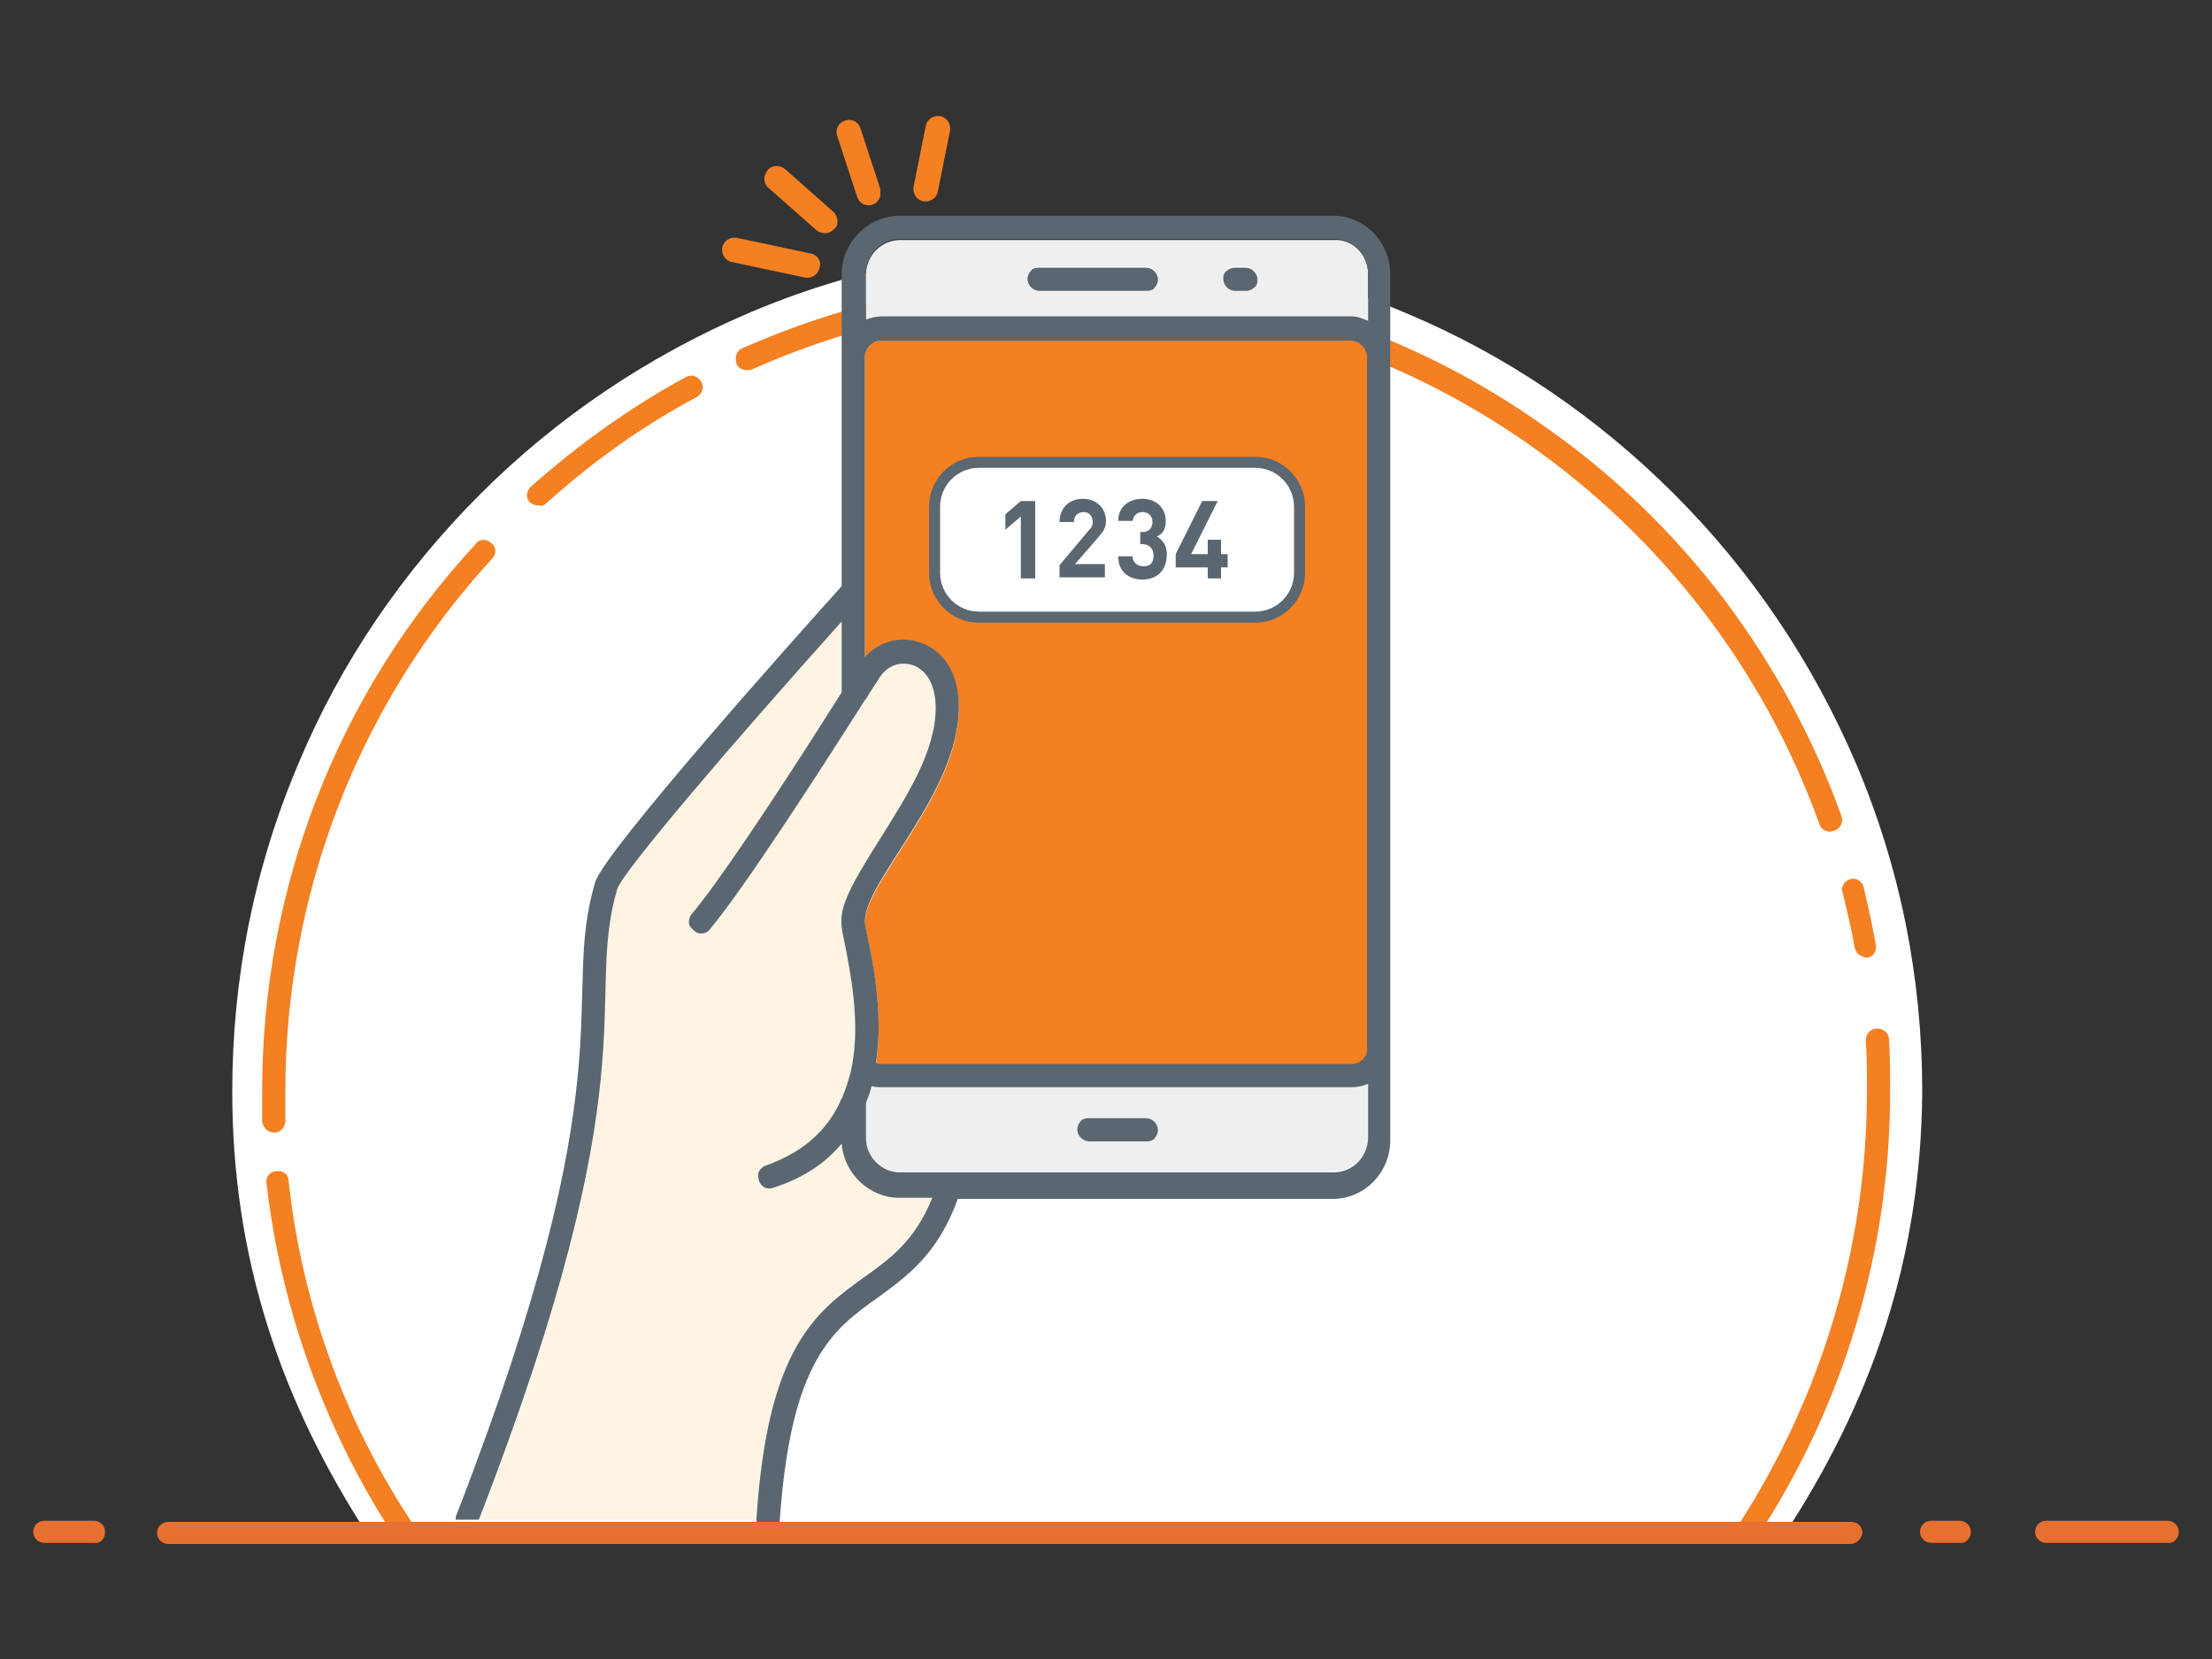
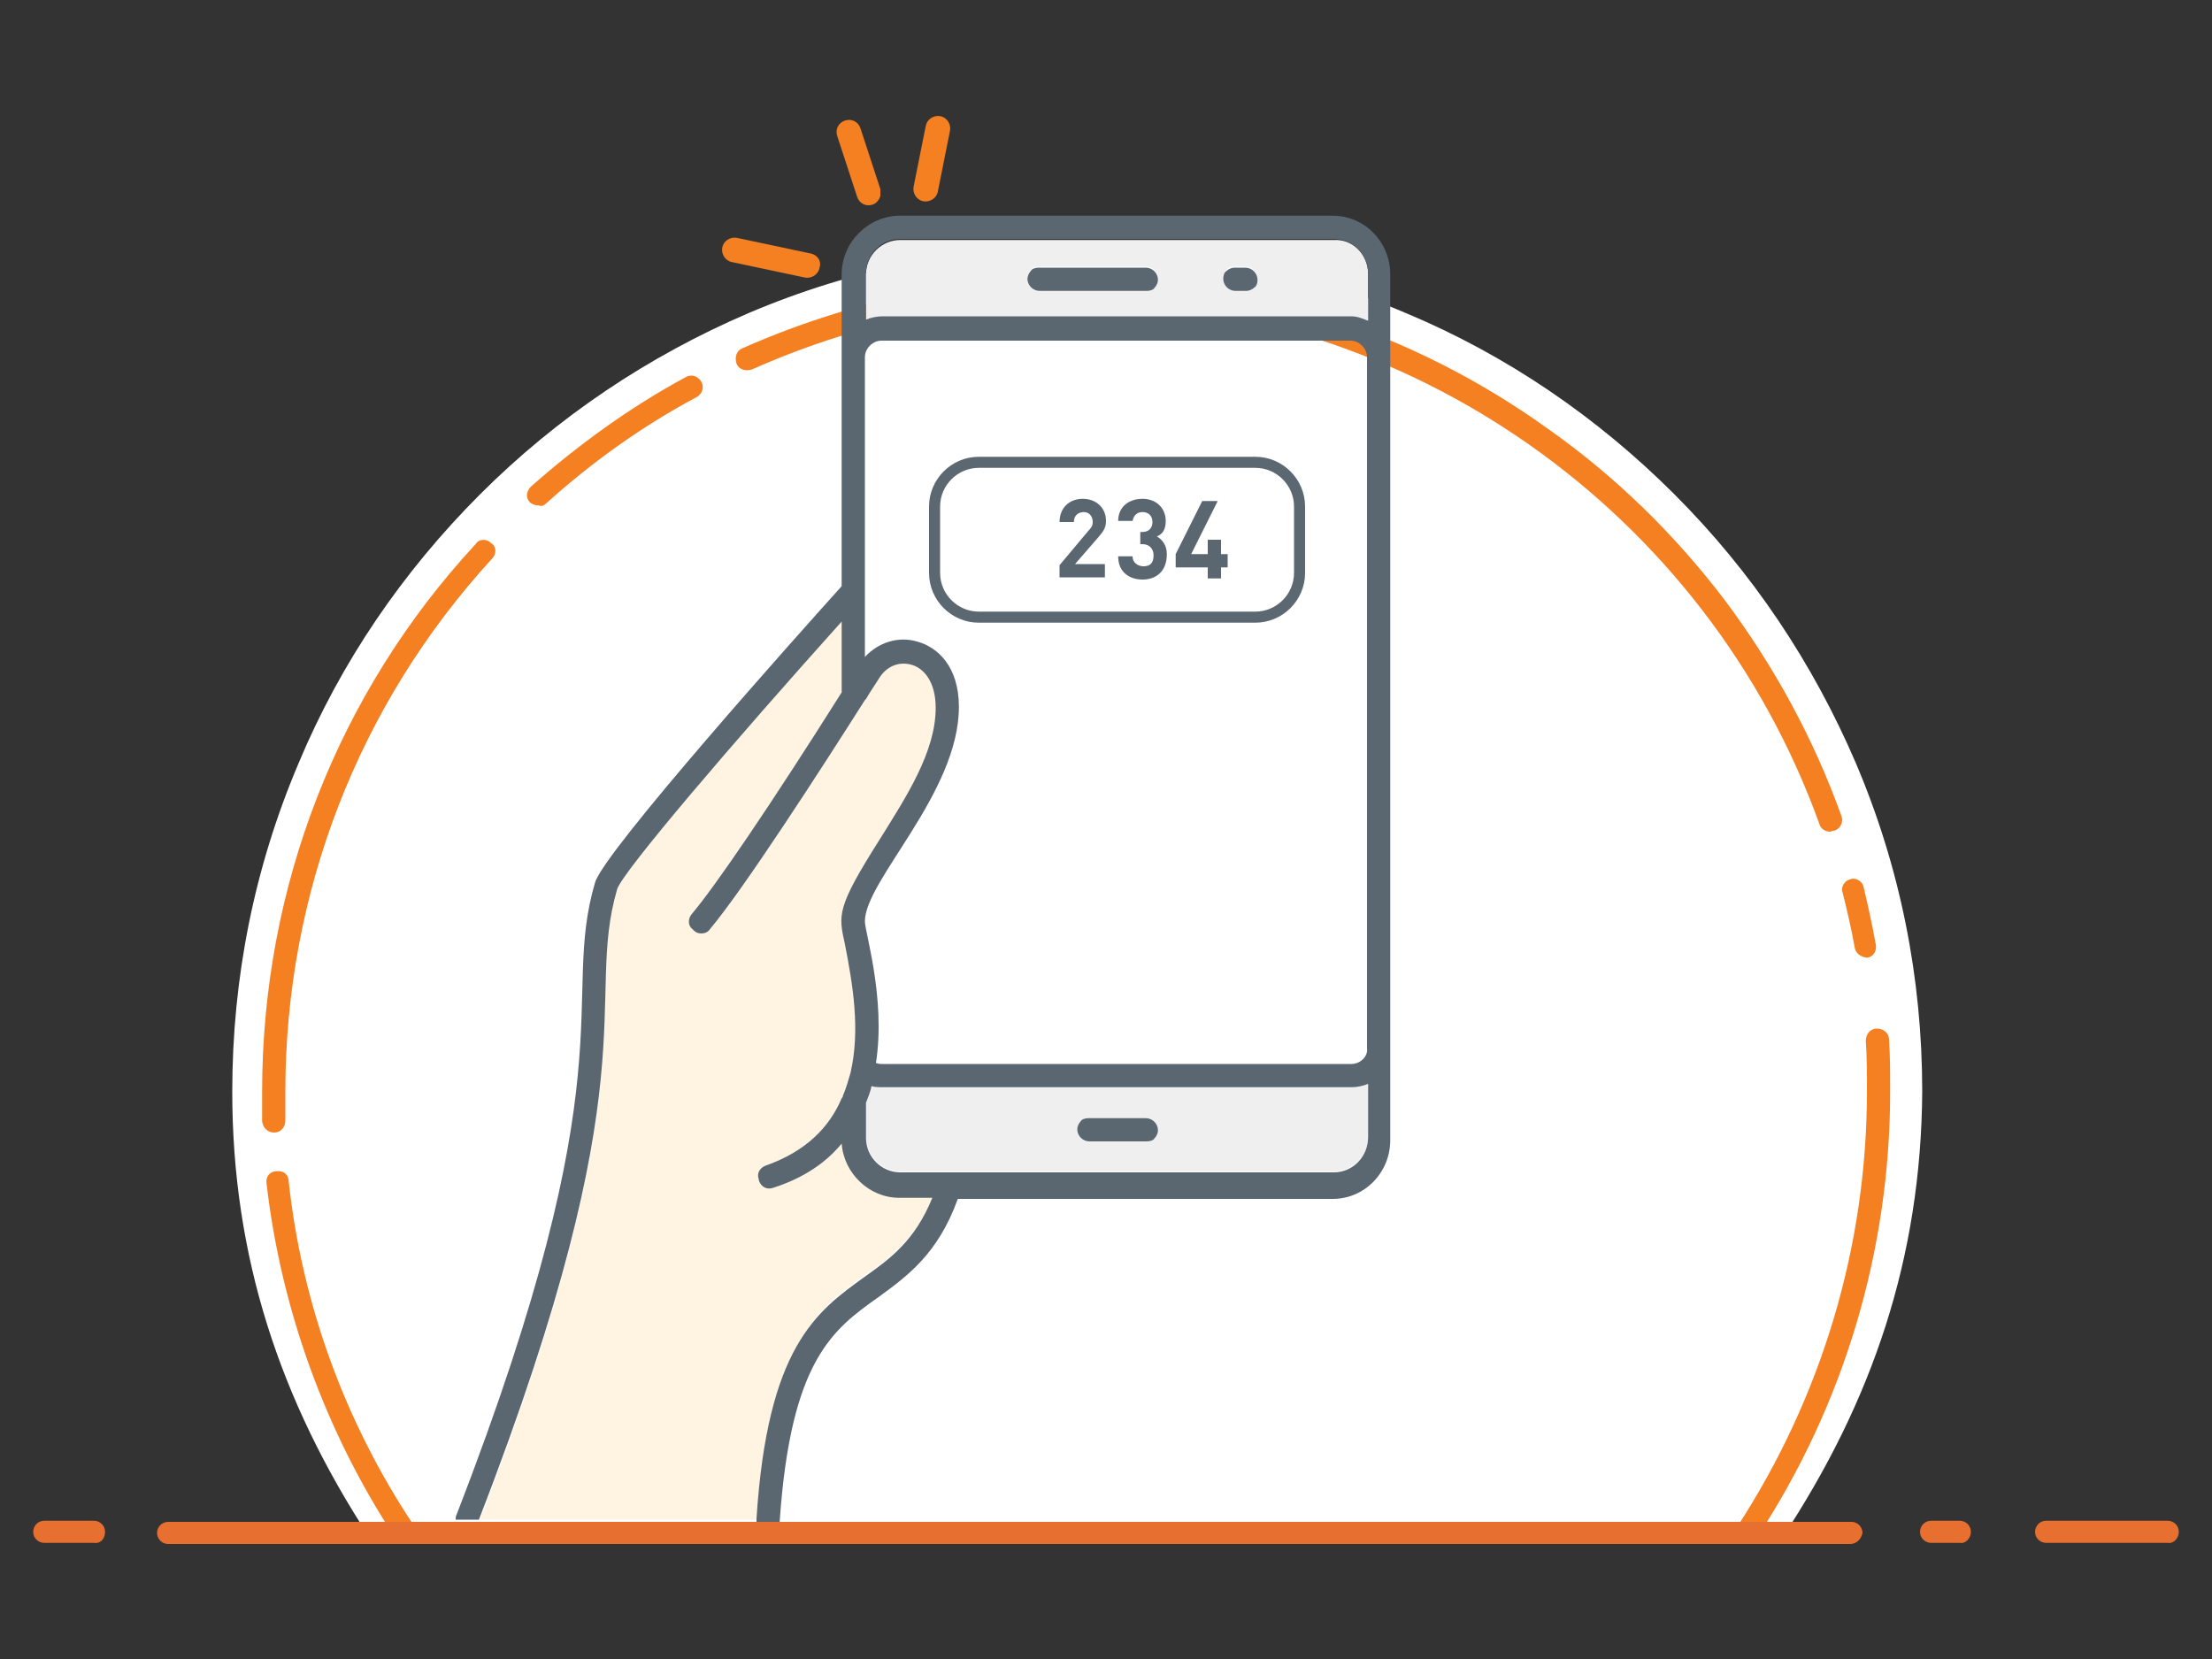
<svg xmlns="http://www.w3.org/2000/svg" version="1.1" id="Layer_1" x="0px" y="0px" width="200px" height="150px" viewBox="0 0 200 150" style="enable-background:new 0 0 200 150;" xml:space="preserve">
  <rect x="0" y="0" width="200" height="150" fill="#333333" stroke="none" />
  <style type="text/css">
	.st0{fill:#FFFFFF;}
	.st1{fill:#F48022;}
	.st2{fill:#E76F2F;}
	.st3{fill:#F0EFEF;}
	.st4{fill:#FFF3E2;}
	.st5{fill:#5A6771;}
	.st6{fill:#FFFFFF;stroke:#5B6771;stroke-miterlimit:10;}
</style>
  <g>
    <path class="st0" d="M161.1,139.1l-6.4-2.7c7.4-11.2,11.3-24.3,11.3-37.7C166,60.8,135.2,30,97.3,30S28.6,60.8,28.6,98.7   c0,13.4,3.9,26.4,11.2,37.6l-6.4,2.7C25.3,126.6,21,113.6,21,98.7c0-10.3,2-20.3,6-29.7c3.8-9.1,9.4-17.3,16.4-24.3   s15.2-12.5,24.3-16.4c9.4-4,19.4-6,29.7-6s20.3,2,29.7,6c9.1,3.8,17.3,9.4,24.3,16.4s12.5,15.2,16.4,24.3c4,9.4,6,19.4,6,29.7   C173.7,113.7,169.3,126.7,161.1,139.1z" />
    <path class="st0" d="M157.9,138.5c7.5-11.4,11.9-25.1,11.9-39.9c0-40.1-32.5-72.6-72.6-72.6S24.6,58.5,24.6,98.6   c0,14.7,4.3,28.3,11.8,39.7L157.9,138.5z" />
    <path class="st1" d="M36.6,139.5c-0.3,0-0.7-0.2-0.9-0.5c-6.3-9.6-10.3-20.7-11.6-32c-0.1-0.6,0.3-1.1,0.9-1.1   c0.6-0.1,1.1,0.3,1.1,0.9c1.2,11.1,5.1,21.8,11.3,31.1c0.3,0.5,0.2,1.1-0.3,1.4C37,139.4,36.8,139.5,36.6,139.5z M24.8,102.4   c0.6,0,1-0.5,1-1.1c0-0.9,0-1.8,0-2.6c0-17.9,6.6-35,18.7-48.2c0.4-0.4,0.4-1.1-0.1-1.4c-0.4-0.4-1.1-0.4-1.4,0.1   C30.5,62.7,23.7,80.3,23.7,98.7c0,0.9,0,1.8,0,2.7C23.8,102,24.2,102.4,24.8,102.4L24.8,102.4z M49.4,45.5c4.1-3.7,8.7-7,13.6-9.6   c0.5-0.3,0.7-0.9,0.4-1.4s-0.9-0.7-1.4-0.4c-5,2.7-9.7,6.1-14,9.9c-0.4,0.4-0.5,1-0.1,1.4c0.2,0.2,0.5,0.3,0.8,0.3   C49,45.8,49.2,45.7,49.4,45.5z M165.9,75.1c0.5-0.2,0.8-0.8,0.6-1.3c-2.5-7-6.1-13.6-10.6-19.6c-4.5-5.9-9.8-11.1-15.9-15.4   c-12.5-9-27.3-13.7-42.8-13.7c-10.5,0-20.6,2.2-30.1,6.4c-0.5,0.2-0.7,0.8-0.5,1.4c0.2,0.5,0.8,0.7,1.4,0.5   c9.2-4.1,19-6.2,29.2-6.2c30.1,0,57.1,19,67.3,47.3c0.1,0.4,0.5,0.7,1,0.7C165.7,75.1,165.8,75.1,165.9,75.1z M168.8,86.6   c0.6-0.1,0.9-0.6,0.8-1.2c-0.3-1.7-0.7-3.5-1.1-5.2c-0.1-0.5-0.7-0.9-1.2-0.7c-0.5,0.1-0.9,0.7-0.7,1.2c0.4,1.6,0.8,3.3,1.1,5   C167.8,86.2,168.2,86.5,168.8,86.6C168.7,86.6,168.8,86.6,168.8,86.6z M158.8,139.1c7.9-12,12.1-26,12.1-40.4c0-1.6,0-3.2-0.1-4.7   c0-0.6-0.5-1-1.1-1s-1,0.5-1,1.1c0.1,1.5,0.1,3,0.1,4.6c0,14-4.1,27.6-11.7,39.3c-0.3,0.5-0.2,1.1,0.3,1.4c0.2,0.1,0.4,0.2,0.6,0.2   C158.3,139.6,158.6,139.4,158.8,139.1z" />
  </g>
  <path class="st2" d="M167.3,139.6H15.2c-0.6,0-1-0.5-1-1c0-0.6,0.5-1,1-1h152.2c0.6,0,1,0.5,1,1  C168.3,139.1,167.9,139.6,167.3,139.6z M9.5,138.5c0-0.6-0.5-1-1-1H4c-0.6,0-1,0.5-1,1c0,0.6,0.5,1,1,1h4.5  C9.1,139.6,9.5,139.1,9.5,138.5z M178.2,138.5c0-0.6-0.5-1-1-1h-2.6c-0.6,0-1,0.5-1,1c0,0.6,0.5,1,1,1h2.6  C177.7,139.6,178.2,139.1,178.2,138.5z M197,138.5c0-0.6-0.5-1-1-1h-11c-0.6,0-1,0.5-1,1c0,0.6,0.5,1,1,1h11  C196.5,139.6,197,139.1,197,138.5z" />
  <path class="st1" d="M74.1,24.2c-0.1,0.6-0.7,1-1.3,0.9l-6.6-1.4c-0.6-0.1-1-0.7-0.9-1.3c0.1-0.6,0.7-1,1.3-0.9l6.6,1.4  C73.9,23,74.3,23.6,74.1,24.2z" />
-   <path class="st1" d="M75.7,20.2c0,0.2-0.1,0.4-0.3,0.5c-0.4,0.5-1.1,0.5-1.6,0.1L69.5,17c-0.5-0.4-0.5-1.1-0.1-1.6s1.1-0.5,1.6-0.1  l4.4,3.9C75.6,19.4,75.8,19.9,75.7,20.2z" />
  <path class="st1" d="M79.6,17.7c-0.1,0.4-0.4,0.7-0.7,0.8c-0.6,0.2-1.2-0.1-1.4-0.7l-1.8-5.5c-0.2-0.6,0.1-1.2,0.7-1.4  s1.2,0.1,1.4,0.7l1.8,5.5C79.6,17.3,79.6,17.5,79.6,17.7z" />
  <path class="st1" d="M85.9,11.8l-1.1,5.5c-0.1,0.6-0.7,1-1.3,0.9c-0.6-0.1-1-0.7-0.9-1.3l1.1-5.5c0.1-0.6,0.7-1,1.3-0.9  C85.6,10.6,86,11.2,85.9,11.8z" />
  <g>
    <g>
      <g>
        <g>
          <g>
            <g>
              <path class="st3" d="M123.7,24.8V29c-0.5-0.2-1-0.3-1.5-0.3H79.8c-0.5,0-1,0.1-1.5,0.3v-4.2c0-1.7,1.4-3.1,3.1-3.1h39.2        C122.3,21.6,123.7,23,123.7,24.8z M113.7,25.2c0-0.6-0.5-1.1-1.1-1.1h-1c-0.3,0-0.6,0.1-0.7,0.3c-0.2,0.2-0.3,0.5-0.3,0.7        c0,0.6,0.5,1.1,1.1,1.1h1c0.3,0,0.6-0.1,0.7-0.3C113.5,25.8,113.7,25.5,113.7,25.2z M104.7,25.2c0-0.6-0.5-1.1-1.1-1.1h-9.7        c-0.3,0-0.6,0.1-0.7,0.3c-0.2,0.2-0.3,0.5-0.3,0.7c0,0.6,0.5,1.1,1.1,1.1h9.7c0.3,0,0.6-0.1,0.7-0.3        C104.5,25.8,104.7,25.5,104.7,25.2z" />
            </g>
            <g>
              <path class="st3" d="M123.7,98v4.8c0,1.7-1.4,3.1-3.1,3.1H85h-3.6c-1.7,0-3.1-1.4-3.1-3.1v-3.2c0.2-0.5,0.4-1,0.5-1.5        c0.3,0.1,0.7,0.1,1,0.1h42.4C122.7,98.3,123.2,98.2,123.7,98z M104.7,102.2c0-0.6-0.5-1.1-1.1-1.1h-5.2        c-0.3,0-0.6,0.1-0.7,0.3c-0.2,0.2-0.3,0.5-0.3,0.7c0,0.6,0.5,1.1,1.1,1.1h5.2c0.3,0,0.6-0.1,0.7-0.3        C104.5,102.7,104.7,102.4,104.7,102.2z" />
            </g>
            <g>
-               <path class="st1" d="M123.7,32.3v62.5c0,0.8-0.7,1.5-1.5,1.5H79.8c-0.2,0-0.4,0-0.6-0.1c0.9-5.8-1-11.8-1-12.8        c0-3.7,8.5-11.6,8.5-19.4c0-3.6-1.9-5.4-3.8-5.9c-1.7-0.5-3.5,0.1-4.7,1.4V32.3c0-0.8,0.7-1.5,1.5-1.5h42.4        C123,30.7,123.7,31.4,123.7,32.3z" />
-             </g>
+               </g>
            <g>
              <path class="st4" d="M81.4,108.1h3c-1.6,3.9-3.8,5.5-6.2,7.2c-4.3,3.1-8.7,6.3-9.7,21.8c0,0.1,0,0.2,0,0.3H43.4        c15.6-40.5,9.4-46.7,12.4-57c0.5-1.6,10.6-13.4,20.3-24.2v6.4c-6.5,10.3-11.4,17.5-13.6,20.1c-0.3,0.4-0.3,1,0.1,1.3l0.1,0.1        c0.2,0.2,0.4,0.3,0.7,0.3c0.3,0,0.6-0.1,0.8-0.4c3.1-3.7,10-14.4,14-20.7c0,0,0.1-0.1,0.1-0.1c0.4-0.7,0.9-1.4,1.2-1.9        c0.7-1.1,1.8-1.5,2.9-1.2c1.1,0.3,2.2,1.5,2.2,3.9c0,4-2.7,8.1-5,11.8c-4,6.3-3.8,6.9-3.2,9.6c0.7,3.6,1.4,7.7,0.5,11.6        c-0.2,0.7-0.4,1.4-0.7,2.1c0,0.1,0,0.1-0.1,0.2c-1.1,2.6-3.2,4.8-6.9,6.1c-0.5,0.2-0.8,0.7-0.6,1.2c0,0,0,0.1,0,0.1        c0.2,0.6,0.7,0.9,1.3,0.7c2.8-0.9,4.8-2.3,6.2-4C76.3,105.9,78.6,108.1,81.4,108.1z" />
            </g>
            <g>
              <path class="st5" d="M112.6,24.2c0.6,0,1.1,0.5,1.1,1.1c0,0.3-0.1,0.6-0.3,0.7c-0.2,0.2-0.5,0.3-0.7,0.3h-1        c-0.6,0-1.1-0.5-1.1-1.1c0-0.3,0.1-0.6,0.3-0.7c0.2-0.2,0.5-0.3,0.7-0.3H112.6z M93.9,24.2c-0.3,0-0.6,0.1-0.7,0.3        c-0.2,0.2-0.3,0.5-0.3,0.7c0,0.6,0.5,1.1,1.1,1.1h9.7c0.3,0,0.6-0.1,0.7-0.3c0.2-0.2,0.3-0.5,0.3-0.7c0-0.6-0.5-1.1-1.1-1.1        H93.9z M98.4,101.1c-0.3,0-0.6,0.1-0.7,0.3c-0.2,0.2-0.3,0.5-0.3,0.7c0,0.6,0.5,1.1,1.1,1.1h5.2c0.3,0,0.6-0.1,0.7-0.3        c0.2-0.2,0.3-0.5,0.3-0.7c0-0.6-0.5-1.1-1.1-1.1H98.4z M55.8,80.4c0.5-1.6,10.6-13.4,20.3-24.2v6.4        c-6.5,10.3-11.4,17.5-13.6,20.1c-0.3,0.4-0.3,1,0.1,1.3l0.1,0.1c0.2,0.2,0.4,0.3,0.7,0.3c0.3,0,0.6-0.1,0.8-0.4        c3.1-3.7,10-14.4,14-20.7c0,0,0.1-0.1,0.1-0.1c0.4-0.7,0.9-1.4,1.2-1.9c0.7-1.1,1.8-1.5,2.9-1.2c1.1,0.3,2.2,1.5,2.2,3.9        c0,4-2.7,8.1-5,11.8c-4,6.3-3.8,6.9-3.2,9.6c0.7,3.6,1.4,7.7,0.5,11.6c-0.2,0.7-0.4,1.4-0.7,2.1c0,0.1,0,0.1-0.1,0.2        c-1.1,2.6-3.2,4.8-6.9,6.1c-0.5,0.2-0.8,0.7-0.6,1.2c0,0,0,0.1,0,0.1c0.2,0.6,0.7,0.9,1.3,0.7c2.8-0.9,4.8-2.3,6.2-4        c0.2,2.7,2.5,4.9,5.2,4.9h3c-1.6,3.9-3.8,5.5-6.2,7.2c-4.3,3.1-8.7,6.3-9.7,21.8c0,0.1,0,0.2,0,0.3h2.1c0,0,0-0.1,0-0.1        c1-14.5,4.8-17.3,8.9-20.2c2.6-1.9,5.4-3.9,7.2-8.9h33.9c2.9,0,5.2-2.4,5.2-5.3v-8.1V32.3v-7.5c0-2.9-2.3-5.3-5.2-5.3H81.4        c-2.9,0-5.3,2.4-5.3,5.3v7.5V53c-3.7,4.1-21.5,24-22.3,26.8c-3.2,10.9,3.2,16.6-12.5,57.1c-0.1,0.2-0.1,0.3-0.1,0.5h2.1        C59,96.9,52.8,90.7,55.8,80.4z M120.6,106H85h-3.6c-1.7,0-3.1-1.4-3.1-3.1v-3.2c0.2-0.5,0.4-1,0.5-1.5c0.3,0.1,0.7,0.1,1,0.1        h42.4c0.5,0,1-0.1,1.5-0.3v4.8C123.7,104.6,122.3,106,120.6,106z M122.2,96.2H79.8c-0.2,0-0.4,0-0.6-0.1        c0.9-5.8-1-11.8-1-12.8c0-3.7,8.5-11.6,8.5-19.4c0-3.6-1.9-5.4-3.8-5.9c-1.7-0.5-3.5,0.1-4.7,1.4V32.3c0-0.8,0.7-1.5,1.5-1.5        h42.4c0.8,0,1.5,0.7,1.5,1.5v62.5C123.7,95.5,123,96.2,122.2,96.2z M122.2,28.6H79.8c-0.5,0-1,0.1-1.5,0.3v-4.2        c0-1.7,1.4-3.1,3.1-3.1h39.2c1.7,0,3.1,1.4,3.1,3.1V29C123.2,28.8,122.7,28.6,122.2,28.6z" />
            </g>
          </g>
        </g>
      </g>
    </g>
  </g>
  <path class="st6" d="M113.5,55.8h-25c-2.2,0-4-1.8-4-4v-6c0-2.2,1.8-4,4-4h25c2.2,0,4,1.8,4,4v6C117.5,54,115.7,55.8,113.5,55.8z" />
  <g>
-     <path class="st5" d="M92.3,52.3v-5.6l-1.4,1.2v-1.4l1.4-1.2h1.3v7H92.3z" />
    <path class="st5" d="M95.8,52.3v-1.2l2.6-3.1c0.3-0.3,0.4-0.5,0.4-0.8c0-0.5-0.3-0.9-0.8-0.9c-0.4,0-0.9,0.2-0.9,0.9h-1.3   c0-1.3,0.9-2.1,2.1-2.1c1.2,0,2.1,0.8,2.1,2c0,0.7-0.3,1-0.8,1.6l-2,2.3h2.7v1.2H95.8z" />
    <path class="st5" d="M103.3,52.4c-1.1,0-2.2-0.6-2.2-2.1h1.3c0,0.6,0.5,0.9,1,0.9c0.6,0,0.9-0.3,0.9-1c0-0.6-0.4-1-1-1h-0.2v-1.1   h0.2c0.6,0,0.9-0.4,0.9-0.9c0-0.6-0.4-0.9-0.9-0.9c-0.5,0-0.8,0.3-0.9,0.8h-1.3c0-1.3,1-2,2.2-2c1.2,0,2.1,0.8,2.1,2   c0,0.8-0.3,1.2-0.8,1.4c0.5,0.3,0.9,0.8,0.9,1.6C105.5,51.7,104.5,52.4,103.3,52.4z" />
    <path class="st5" d="M110.4,51.3v1h-1.2v-1h-2.9v-1.2l2.4-4.8h1.4l-2.4,4.8h1.5v-1.3h1.2v1.3h0.6v1.2H110.4z" />
  </g>
</svg>